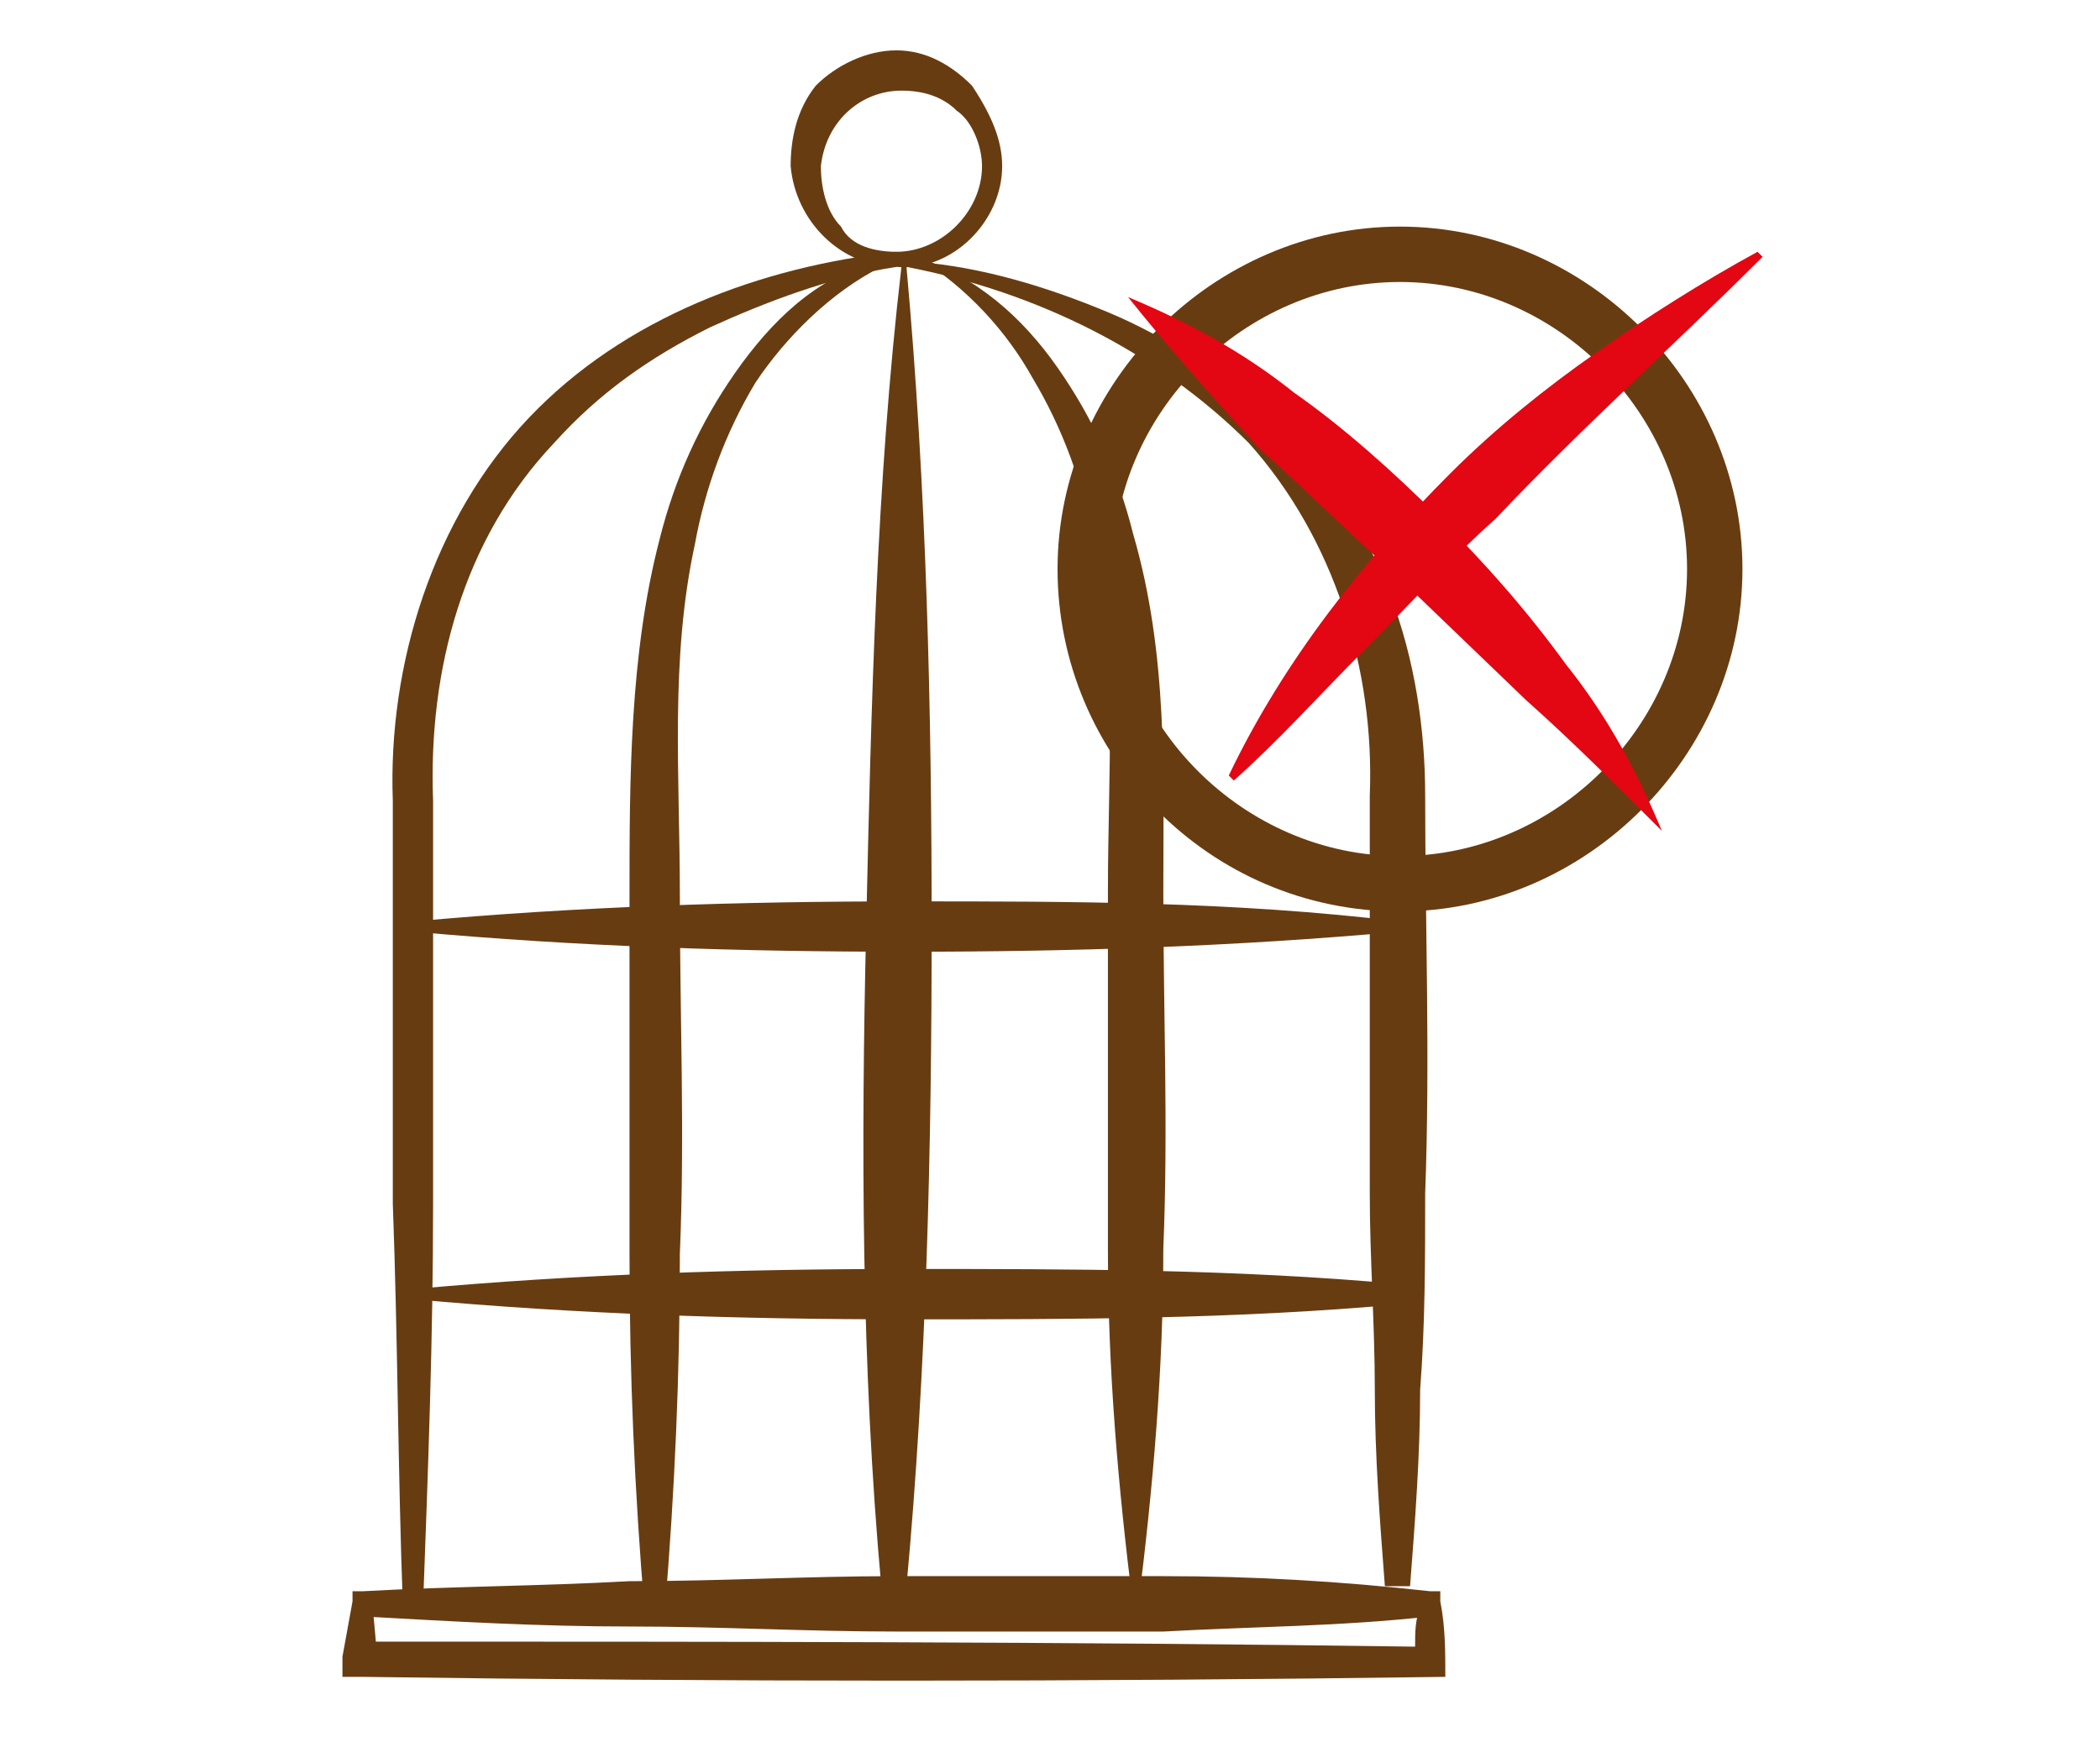
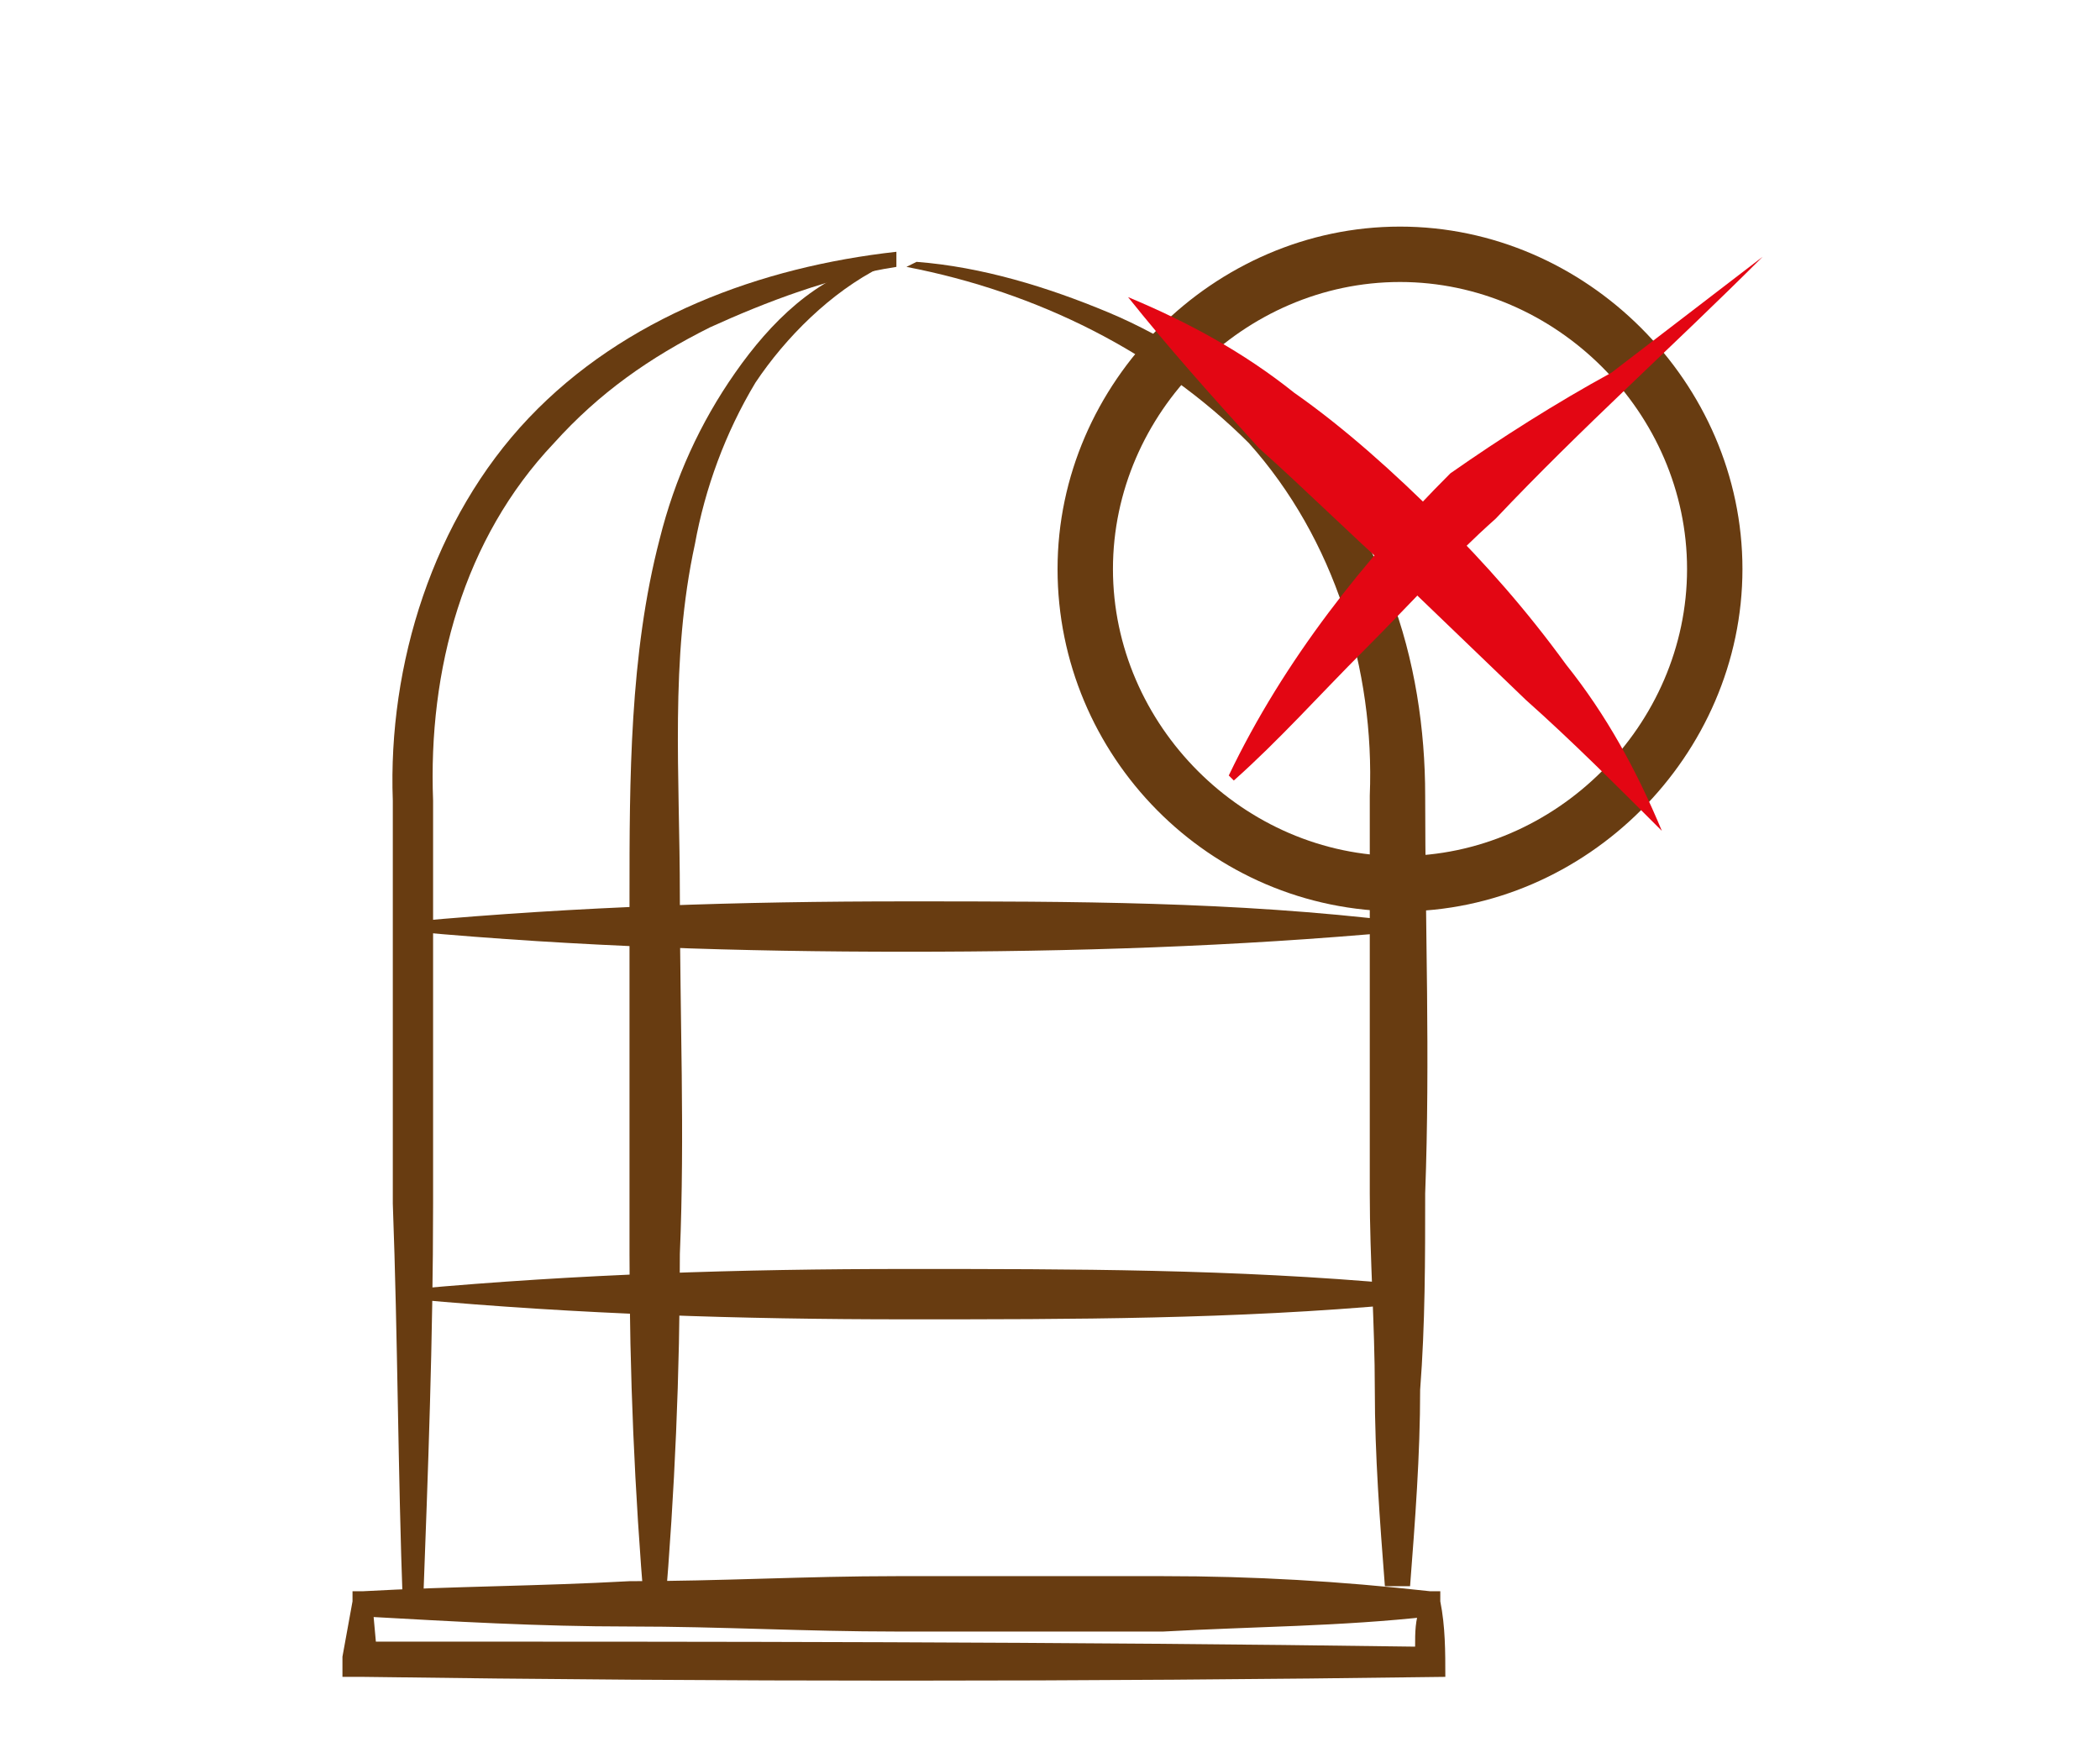
<svg xmlns="http://www.w3.org/2000/svg" version="1.1" id="Isolation_Mode" x="0px" y="0px" viewBox="0 0 41.7 34.5" style="enable-background:new 0 0 41.7 34.5;" xml:space="preserve">
  <style type="text/css">
	.st0{fill:#683C11;}
	.st1{fill:#E30613;}
</style>
  <g>
    <g>
-       <path class="st0" d="M19.9,3.3c0,1.1-1,2.1-2.1,2c-1.1,0-2-0.9-2.1-2c0-0.5,0.1-1.1,0.5-1.6c0.4-0.4,1-0.7,1.6-0.7    c0.6,0,1.1,0.3,1.5,0.7C19.7,2.3,19.9,2.8,19.9,3.3z M19.5,3.3c0-0.4-0.2-0.9-0.5-1.1c-0.3-0.3-0.7-0.4-1.1-0.4    c-0.8,0-1.5,0.6-1.6,1.5c0,0.4,0.1,0.9,0.4,1.2C16.9,4.9,17.4,5,17.8,5C18.7,5,19.5,4.2,19.5,3.3z" />
      <path class="st0" d="M17.5,5.3c-1,0.5-1.9,1.4-2.5,2.3c-0.6,1-1,2.1-1.2,3.2c-0.5,2.3-0.3,4.6-0.3,7c0,2.4,0.1,4.7,0,7.1    c0,2.4-0.1,4.7-0.3,7.1h-0.4c-0.2-2.4-0.3-4.7-0.3-7.1c0-2.4,0-4.7,0-7.1c0-2.3,0-4.8,0.6-7.1c0.3-1.2,0.8-2.3,1.5-3.3    c0.7-1,1.6-1.9,2.8-2.2L17.5,5.3z" />
-       <path class="st0" d="M18.2,5.1c1.2,0.4,2.1,1.2,2.8,2.2c0.7,1,1.2,2.1,1.5,3.3c0.7,2.4,0.6,4.8,0.6,7.1c0,2.4,0.1,4.7,0,7.1    c0,2.4-0.2,4.7-0.5,7.1h-0.1c-0.3-2.4-0.5-4.7-0.5-7.1c0-2.4,0-4.7,0-7.1c0-2.4,0.2-4.7-0.3-7c-0.2-1.1-0.6-2.2-1.2-3.2    C20,6.6,19.2,5.7,18.2,5.1L18.2,5.1z" />
      <path class="st0" d="M18.2,5.2c1.3,0.1,2.6,0.5,3.8,1c1.2,0.5,2.4,1.3,3.4,2.2c1,1,1.7,2.1,2.2,3.4c0.5,1.3,0.7,2.7,0.7,4    c0,2.6,0.1,5.2,0,7.9c0,1.3,0,2.6-0.1,3.9c0,1.3-0.1,2.6-0.2,3.9h-0.5c-0.1-1.3-0.2-2.6-0.2-3.9c0-1.3-0.1-2.6-0.1-3.9    c0-2.6,0-5.2,0-7.9c0.1-2.5-0.7-5.1-2.4-7c-1.8-1.8-4.2-3-6.8-3.5L18.2,5.2z" />
-       <path class="st0" d="M17.5,31.5c-0.4-4.4-0.4-8.8-0.3-13.1c0.1-4.4,0.2-8.8,0.7-13.1l0.1,0c0.4,4.4,0.5,8.8,0.5,13.1    c0,4.4-0.1,8.8-0.5,13.1L17.5,31.5z" />
      <path class="st0" d="M8.2,18.3c3.3-0.3,6.5-0.4,9.8-0.4c3.3,0,6.5,0,9.8,0.4v0.2c-3.3,0.3-6.5,0.4-9.8,0.4c-3.3,0-6.5-0.1-9.8-0.4    V18.3z" />
      <path class="st0" d="M8.2,25.6c3.3-0.3,6.5-0.4,9.8-0.4c3.3,0,6.5,0,9.8,0.3v0.4c-3.3,0.3-6.5,0.3-9.8,0.3c-3.3,0-6.5-0.1-9.8-0.4    V25.6z" />
      <path class="st0" d="M28.7,33.3c-7.2,0.1-14.4,0.1-21.5,0l-0.4,0l0-0.4L7,31.8l0-0.2l0.2,0c1.8-0.1,3.5-0.1,5.3-0.2    c1.8,0,3.5-0.1,5.3-0.1l5.3,0c1.8,0,3.5,0.1,5.3,0.3l0.2,0l0,0.2C28.7,32.3,28.7,32.8,28.7,33.3z M28.1,32.7c0-0.3,0-0.5,0.1-0.8    l0.2,0.2c-1.8,0.2-3.5,0.2-5.3,0.3l-5.3,0c-1.8,0-3.5-0.1-5.3-0.1c-1.8,0-3.5-0.1-5.3-0.2l0.2-0.2L7.5,33l-0.4-0.4    C14.2,32.6,21.1,32.6,28.1,32.7z" />
      <path class="st0" d="M17.8,5.3c-1.3,0.2-2.6,0.7-3.7,1.2c-1.2,0.6-2.2,1.3-3.1,2.3c-1.8,1.9-2.5,4.5-2.4,7.1c0,2.7,0,5.3,0,8    c0,2.7-0.1,5.3-0.2,8H8c-0.1-2.7-0.1-5.3-0.2-8c0-2.7,0-5.3,0-8c-0.1-2.7,0.8-5.6,2.7-7.6c1.9-2,4.6-3,7.3-3.3L17.8,5.3z" />
    </g>
    <g>
      <path class="st0" d="M27.8,18.1c-3.8,0-6.8-3.1-6.8-6.8s3.1-6.8,6.8-6.8s6.8,3.1,6.8,6.8S31.5,18.1,27.8,18.1z M27.8,5.6    c-3.1,0-5.7,2.6-5.7,5.7c0,3.1,2.6,5.7,5.7,5.7s5.7-2.6,5.7-5.7C33.5,8.2,30.9,5.6,27.8,5.6z" />
    </g>
    <g>
-       <path class="st1" d="M35,5.1c-1.8,1.8-3.6,3.4-5.3,5.2c-0.9,0.8-1.7,1.7-2.6,2.6c-0.9,0.9-1.7,1.8-2.6,2.6l-0.1-0.1    c1.1-2.3,2.7-4.3,4.4-6c0.9-0.9,1.9-1.7,2.9-2.4c1-0.7,2.1-1.4,3.2-2L35,5.1z" />
+       <path class="st1" d="M35,5.1c-1.8,1.8-3.6,3.4-5.3,5.2c-0.9,0.8-1.7,1.7-2.6,2.6c-0.9,0.9-1.7,1.8-2.6,2.6l-0.1-0.1    c1.1-2.3,2.7-4.3,4.4-6c1-0.7,2.1-1.4,3.2-2L35,5.1z" />
    </g>
    <g>
      <path class="st1" d="M22.4,5.9c1.2,0.5,2.3,1.1,3.3,1.9c1,0.7,2,1.6,2.9,2.5c0.9,0.9,1.7,1.8,2.5,2.9c0.8,1,1.4,2.1,1.9,3.3    c-0.9-0.9-1.8-1.8-2.7-2.6l-2.6-2.5c-0.9-0.8-1.8-1.7-2.7-2.5C24,7.8,23.2,6.9,22.4,5.9L22.4,5.9z" />
    </g>
  </g>
</svg>